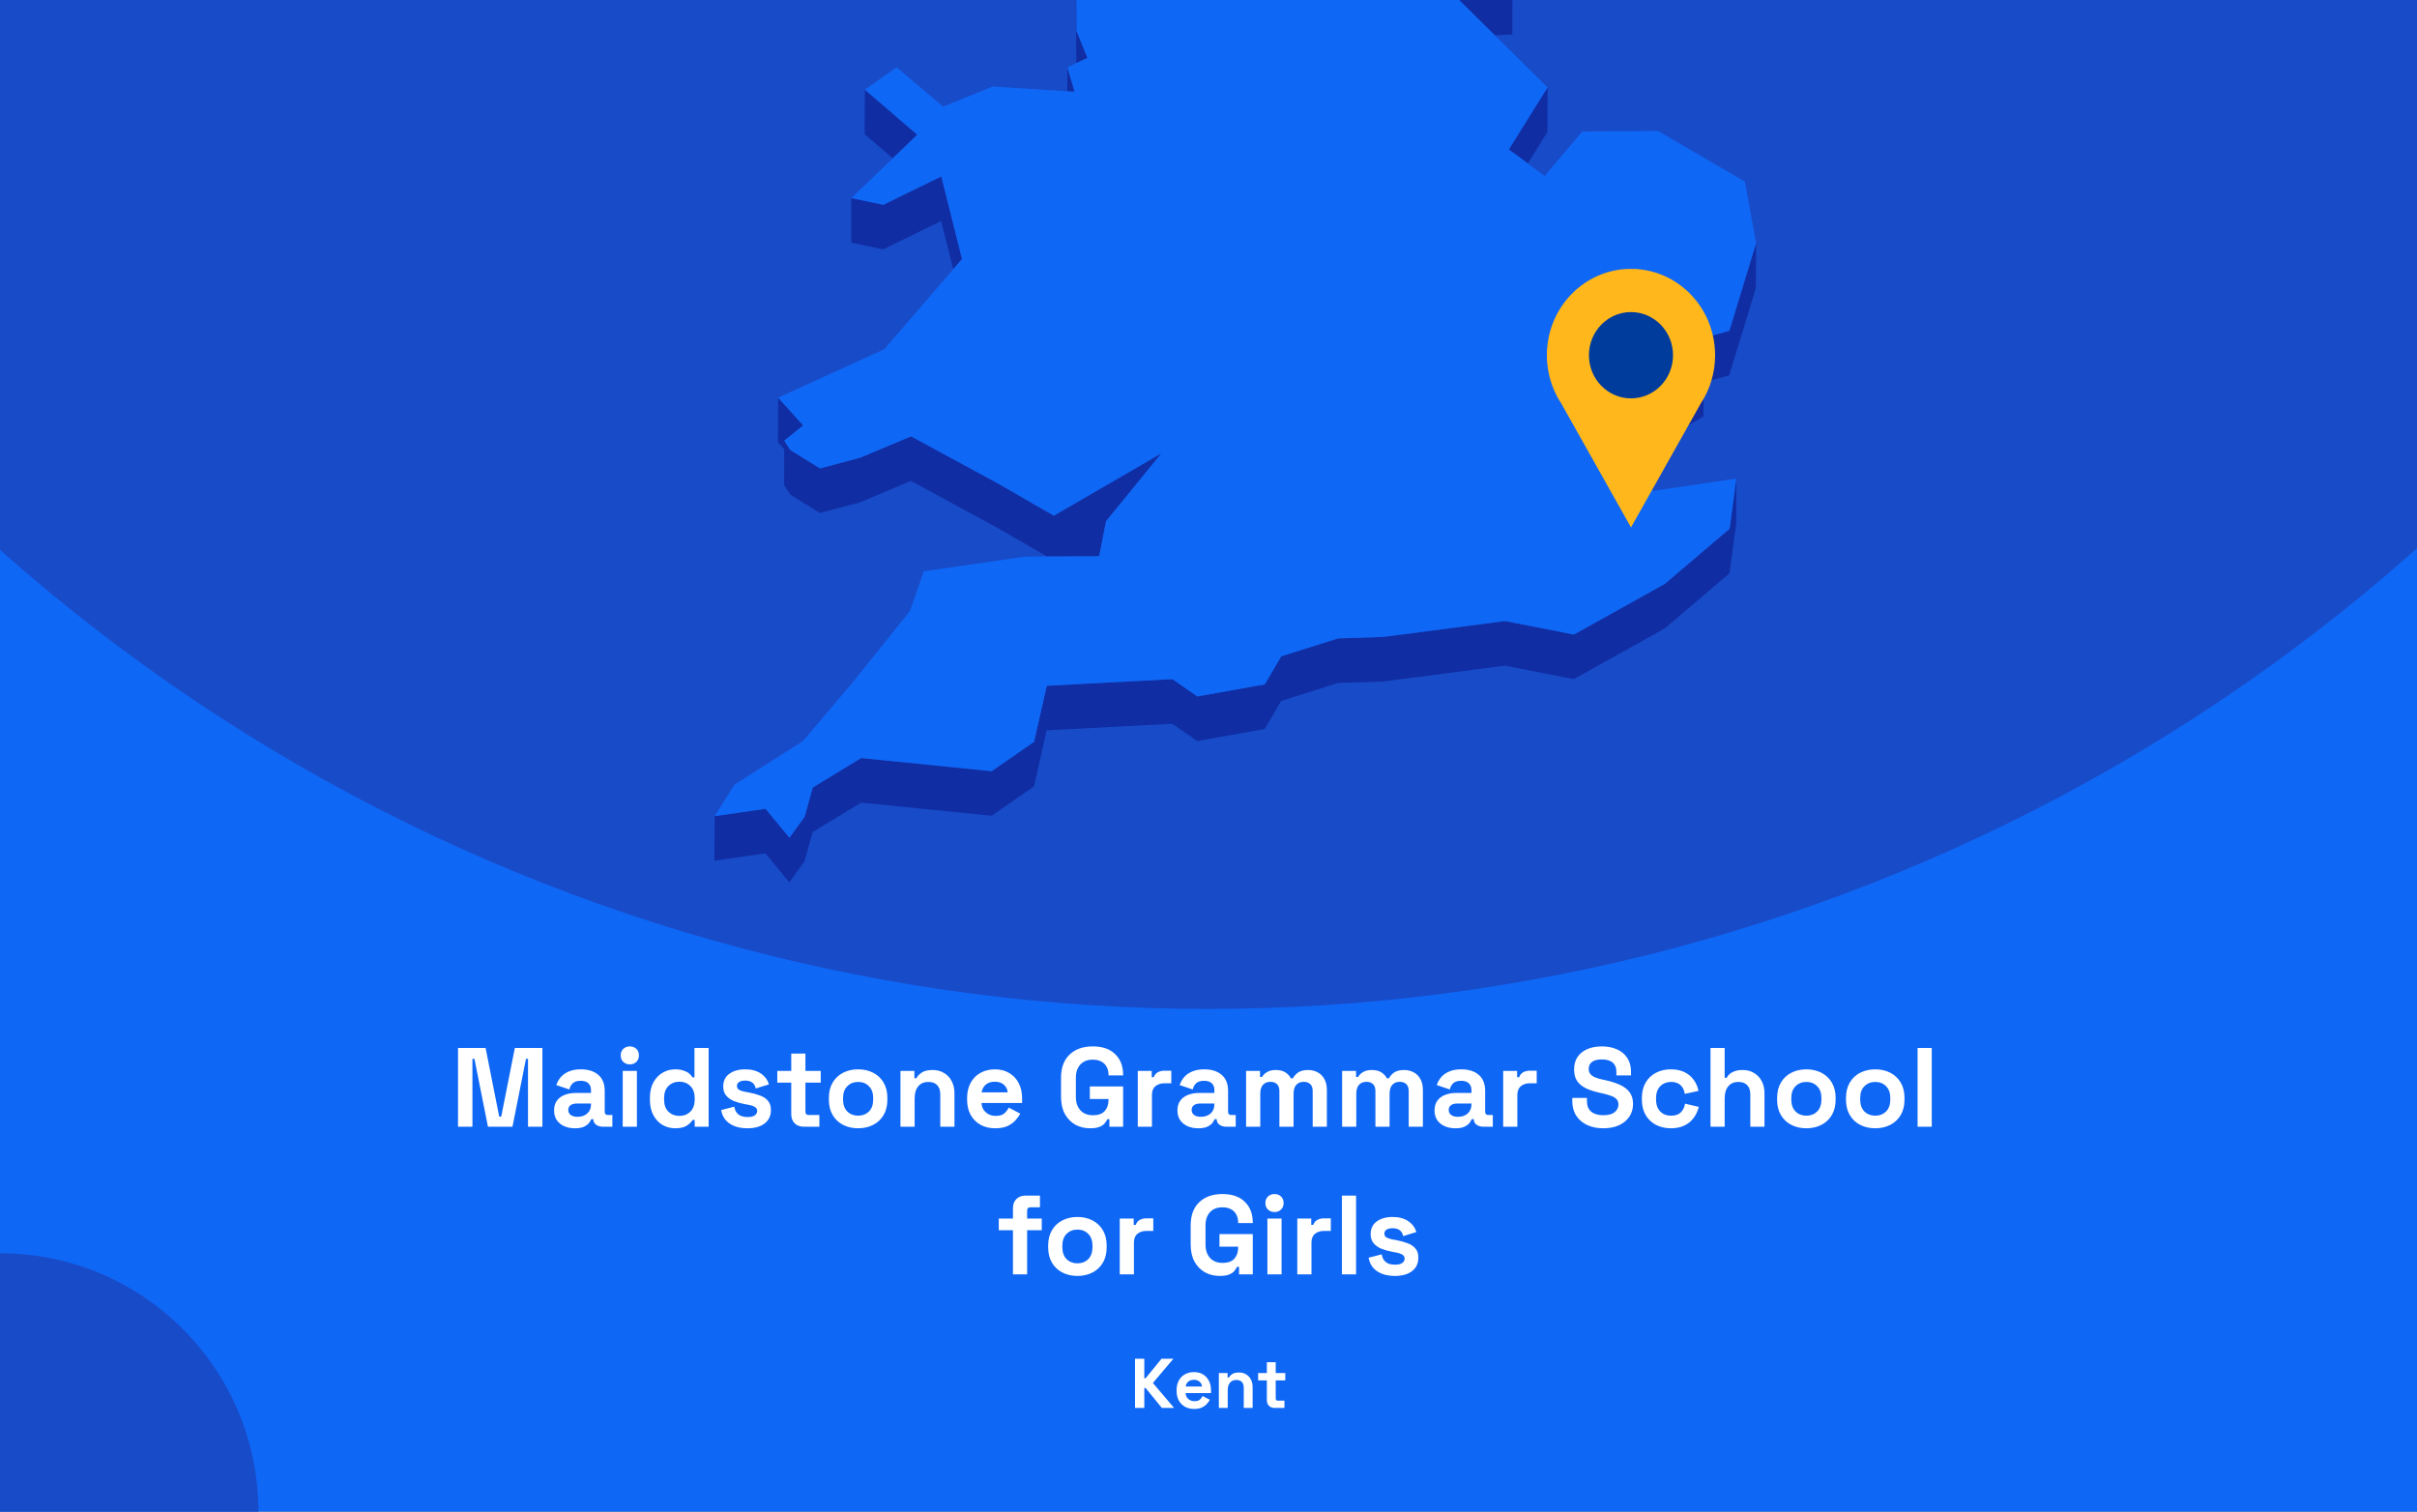
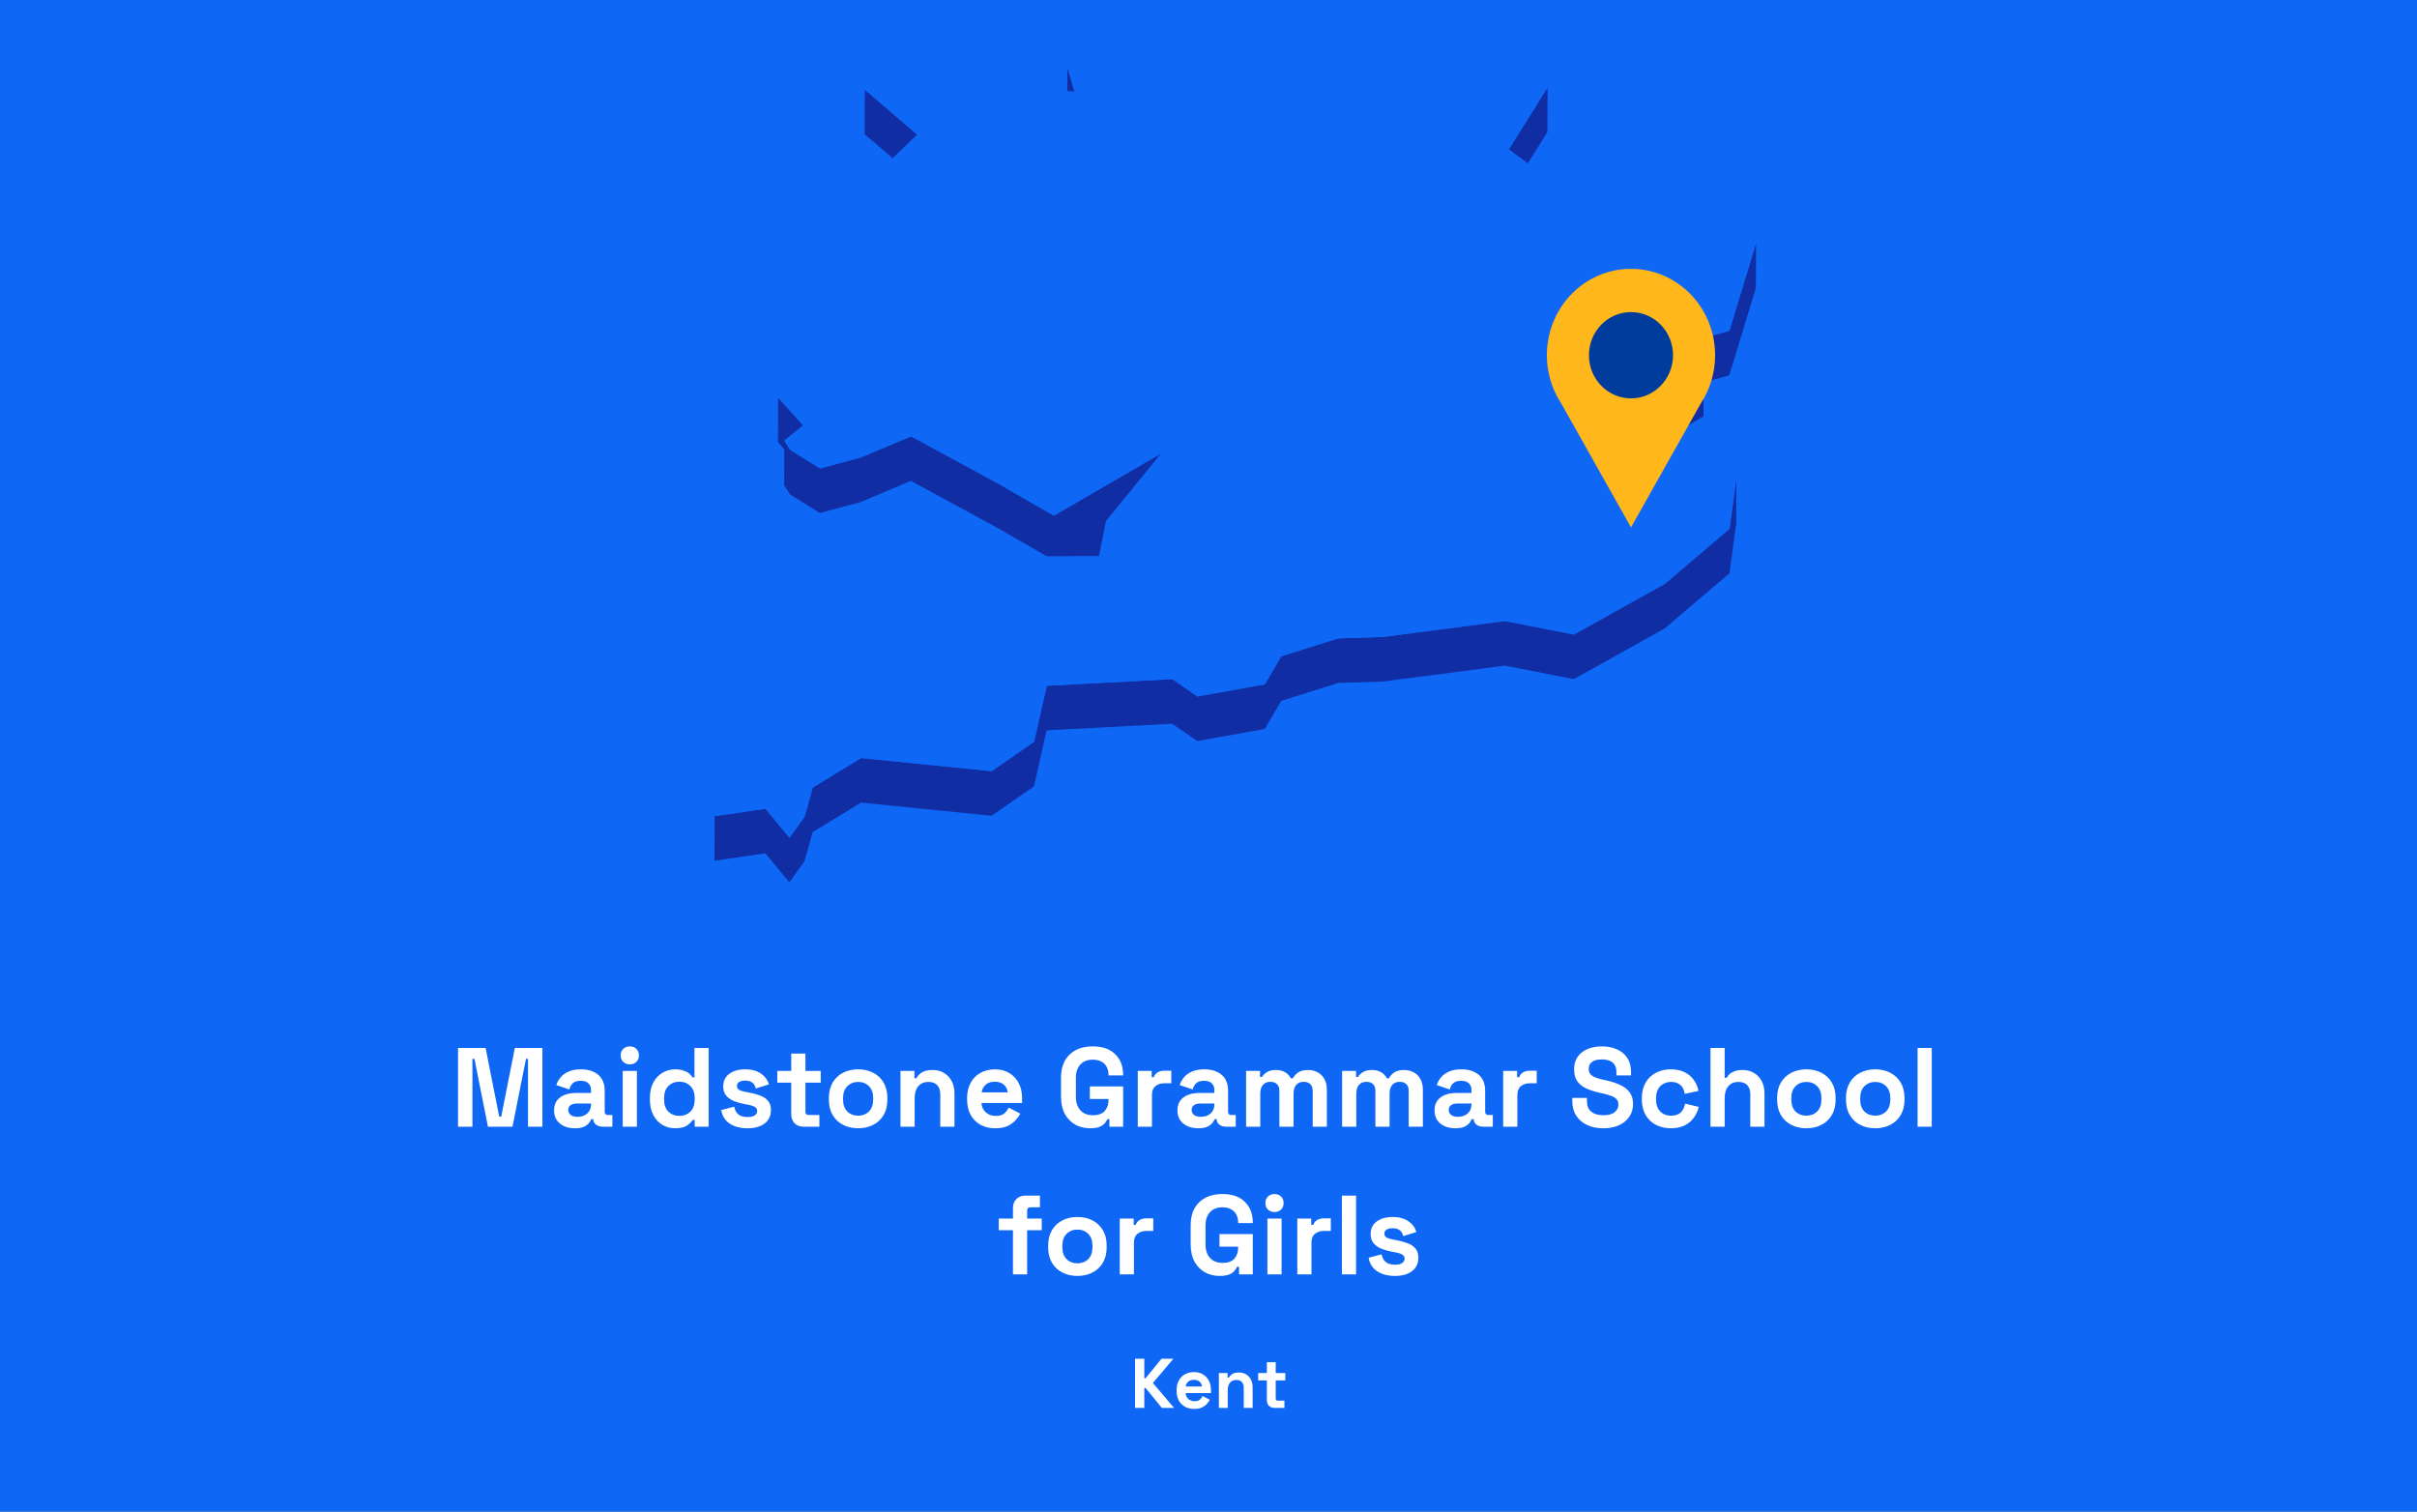
<svg xmlns="http://www.w3.org/2000/svg" fill="none" height="860" viewBox="0 0 1375 860" width="1375">
  <rect x="0" y="0" width="1375" height="860" fill="#808080" stroke="none" />
  <g clip-path="url(#clip0_1750_1911)">
    <rect fill="#0F67F5" height="860" width="1375" />
-     <circle cx="687" cy="-460" fill="#184BC8" r="1034" />
    <g clip-path="url(#clip1_1750_1911)">
-       <path d="M850.394 20.083L860.36 19.602L860.404 -5.766L844.232 -5.022L815.866 -14.076L844.188 13.96L850.394 20.083Z" fill="#102DA3" />
-       <path d="M599.12 -53.7L588.892 -72.201L569.749 -107.846L569.661 -82.479L588.805 -46.833L599.076 -28.333L612.145 -25.534L612.057 -0.603L612.32 35.917L612.363 35.873L618.614 32.943L612.451 17.722L612.145 -25.971L626.131 -47.927L599.12 -53.7Z" fill="#102DA3" />
      <path d="M611.314 52.185L607.206 38.321L607.162 51.923L611.314 52.185Z" fill="#102DA3" />
      <path d="M521.802 76.634L491.993 51.004L491.906 76.371L507.859 90.061L521.802 76.634Z" fill="#102DA3" />
      <path d="M869.145 92.992L880.29 75.104L880.378 49.736L858.349 85.032L869.145 92.992Z" fill="#102DA3" />
-       <path d="M484.257 138.04L502.395 141.889L535.395 125.75L542.3 153.13L547.283 147.356L535.482 100.383L502.483 116.522L484.3 112.673L484.257 138.04Z" fill="#102DA3" />
      <path d="M983.834 188.164L964.296 193.631L969.148 211.475L952.364 221.535L940.956 230.195L939.733 249.439L910.186 264.178L935.668 276.775L939.689 274.763L940.869 255.562L952.277 246.859L969.104 236.799L969.148 217.599L983.746 213.531L998.913 163.758L999 138.391L983.834 188.164Z" fill="#102DA3" />
      <path d="M449.509 281.365L466.424 291.862L489.327 285.739L518.217 273.58L567.651 300.434L595.711 316.617L599.47 316.573H603.272L625.301 316.442L628.098 302.14L629.235 296.498L660.66 257.922L599.513 293.393L567.738 275.067L518.305 248.256L489.371 260.372L466.512 266.495L449.553 255.998L446.144 250.706L456.896 242.002L442.647 226.257L442.56 251.58L446.144 255.56L446.1 276.073L449.509 281.365Z" fill="#102DA3" />
      <path d="M947.075 332.188L895.369 361.011L856.207 353.313L786.8 362.366L761.187 363.197L728.888 373.388L719.534 389.352L681.159 396.219L666.954 386.378L595.492 390.139L588.281 422.024L564.154 438.731L489.895 431.252L462.359 448.047L457.77 464.623L449.116 476.607L435.479 460.118L406.545 464.317L406.457 489.641L435.435 485.486L449.028 501.975L457.683 489.991L462.316 473.371L489.851 456.619L564.067 464.098L588.237 447.391L595.405 415.507L666.867 411.745L681.115 421.586L719.49 414.719L728.844 398.756L761.1 388.565L786.713 387.734L856.12 378.68L895.282 386.378L946.988 357.555L983.877 326.152L987.723 297.636L987.767 272.269L983.964 300.785L947.075 332.188Z" fill="#102DA3" />
      <path d="M939.733 249.439L940.956 230.195L952.364 221.535L969.148 211.475L964.296 193.631L983.834 188.164L999 138.391L992.662 103.314L943.229 74.492L900.09 74.798L878.717 100.121L869.145 92.992L858.349 85.032L880.378 49.736L850.394 20.083L844.188 13.96L815.866 -14.076L844.232 -5.022L860.404 -5.766L788.199 -113.489L750.304 -126.261L717.349 -218.108L715.12 -242.644L637.801 -305.057L623.771 -300.64L605.982 -295.041L596.76 -292.155L579.889 -298.015L606.026 -318.747L642.347 -333.53L627.093 -347.176L616.559 -356.535L672.592 -441.079L677.138 -466.271L694.534 -486.259L661.316 -515.869L570.317 -511.276L545.753 -498.855L519.878 -485.778L548.594 -528.334L545.972 -530.302L531.636 -540.842L595.23 -606.142L593.132 -618.082L597.765 -634.002L574.163 -633.827L499.511 -605.529L492.649 -623.374L478.618 -605.398L470.401 -626.523L458.95 -623.155L437.184 -549.459L452.831 -529.69L437.14 -529.602L421.143 -529.471L408.075 -467.146L421.012 -450.001L417.865 -428.745L414.587 -406.876L379.009 -387.457L382.593 -356.36L380.145 -351.462L369.306 -329.768L381.457 -325.176L446.45 -382.602L449.203 -373.986L446.406 -369.481L429.841 -342.627L419.22 -325.438L423.416 -303.614L421.405 -288.175L411.265 -208.792L422.717 -208.88L437.796 -271.248L445.182 -274.616L464.807 -262.151L494.091 -227.249L484.519 -213.21L467.386 -187.973L463.539 -158.801L450.689 -158.713L474.291 -119.132L481.328 -123.112L483.863 -144.368L511.661 -123.33L530.412 -140.038L568.787 -150.885L604.409 -164.355L584.172 -131.378L569.749 -107.847L588.893 -72.202L599.12 -53.701L626.131 -47.928L612.145 -25.972L612.451 17.721L618.614 32.942L612.363 35.872L612.32 35.916L607.206 38.321L611.314 52.186L607.162 51.923L564.766 49.212L536.531 60.671L510.088 38.278L491.993 51.005L521.802 76.635L507.859 90.062L484.3 112.674L502.483 116.523L535.482 100.384L547.283 147.357L542.3 153.13L503.051 198.661L442.647 226.259L456.896 242.004L446.144 250.707L449.553 256L466.512 266.496L489.371 260.373L518.305 248.258L567.738 275.069L599.513 293.395L660.66 257.924L629.235 296.5L628.098 302.142L625.301 316.444L603.272 316.575H599.47L595.711 316.619L582.861 316.706L525.56 325.016L517.649 347.628L485.568 387.604L456.808 421.587L417.865 446.342L406.545 464.318L435.479 460.12L449.116 476.608L457.77 464.624L462.359 448.048L489.895 431.253L564.154 438.732L588.281 422.025L595.492 390.141L666.954 386.379L681.159 396.22L719.534 389.353L728.888 373.389L761.187 363.199L786.8 362.368L856.208 353.314L895.37 361.012L947.076 332.189L983.965 300.786L987.767 272.27L940.607 279.224L935.668 276.775L910.186 264.178L939.733 249.439Z" fill="#0F67F5" />
    </g>
    <g clip-path="url(#clip2_1750_1911)">
      <path d="M975.699 202.106C975.707 194.428 973.961 186.856 970.601 179.996C967.24 173.136 962.359 167.181 956.349 162.607C950.339 158.034 943.368 154.97 935.995 153.663C928.623 152.355 921.054 152.839 913.896 155.077C906.739 157.314 900.193 161.243 894.783 166.547C889.373 171.851 885.251 178.382 882.747 185.617C880.243 192.852 879.428 200.589 880.366 208.206C881.303 215.823 883.969 223.108 888.148 229.477V229.477L908.008 264.76L927.855 300.056L947.715 264.76L967.551 229.526C972.878 221.428 975.716 211.876 975.699 202.106V202.106Z" fill="#FFB71B" />
      <path d="M927.843 226.639C941.055 226.639 951.765 215.649 951.765 202.092C951.765 188.536 941.055 177.546 927.843 177.546C914.632 177.546 903.922 188.536 903.922 202.092C903.922 215.649 914.632 226.639 927.843 226.639Z" fill="#003C9C" />
    </g>
-     <circle cx="147" cy="147" fill="#184BC8" r="147" transform="matrix(-1 0 0 1 147 713)" />
  </g>
  <path d="M260.568 641V596.2H276.248L283.992 635.24H285.144L292.888 596.2H308.568V641H300.376V602.408H299.224L291.544 641H277.592L269.912 602.408H268.76V641H260.568ZM327.117 641.896C324.856 641.896 322.829 641.512 321.037 640.744C319.245 639.933 317.816 638.781 316.749 637.288C315.725 635.752 315.213 633.896 315.213 631.72C315.213 629.544 315.725 627.731 316.749 626.28C317.816 624.787 319.267 623.677 321.101 622.952C322.979 622.184 325.112 621.8 327.501 621.8H336.205V620.008C336.205 618.515 335.736 617.299 334.797 616.36C333.859 615.379 332.365 614.888 330.317 614.888C328.312 614.888 326.819 615.357 325.837 616.296C324.856 617.192 324.216 618.365 323.917 619.816L316.493 617.32C317.005 615.699 317.816 614.227 318.925 612.904C320.077 611.539 321.592 610.451 323.469 609.64C325.389 608.787 327.715 608.36 330.445 608.36C334.627 608.36 337.933 609.405 340.365 611.496C342.797 613.587 344.013 616.616 344.013 620.584V632.424C344.013 633.704 344.611 634.344 345.805 634.344H348.365V641H342.989C341.411 641 340.109 640.616 339.085 639.848C338.061 639.08 337.549 638.056 337.549 636.776V636.712H336.333C336.163 637.224 335.779 637.907 335.181 638.76C334.584 639.571 333.645 640.296 332.365 640.936C331.085 641.576 329.336 641.896 327.117 641.896ZM328.525 635.368C330.787 635.368 332.621 634.749 334.029 633.512C335.48 632.232 336.205 630.547 336.205 628.456V627.816H328.077C326.584 627.816 325.411 628.136 324.557 628.776C323.704 629.416 323.277 630.312 323.277 631.464C323.277 632.616 323.725 633.555 324.621 634.28C325.517 635.005 326.819 635.368 328.525 635.368ZM354.261 641V609.256H362.325V641H354.261ZM358.293 605.544C356.843 605.544 355.605 605.075 354.581 604.136C353.6 603.197 353.109 601.96 353.109 600.424C353.109 598.888 353.6 597.651 354.581 596.712C355.605 595.773 356.843 595.304 358.293 595.304C359.787 595.304 361.024 595.773 362.005 596.712C362.987 597.651 363.477 598.888 363.477 600.424C363.477 601.96 362.987 603.197 362.005 604.136C361.024 605.075 359.787 605.544 358.293 605.544ZM384.061 641.896C381.544 641.896 379.176 641.277 376.957 640.04C374.781 638.76 373.032 636.904 371.709 634.472C370.387 632.04 369.725 629.096 369.725 625.64V624.616C369.725 621.16 370.387 618.216 371.709 615.784C373.032 613.352 374.781 611.517 376.957 610.28C379.133 609 381.501 608.36 384.061 608.36C385.981 608.36 387.581 608.595 388.861 609.064C390.184 609.491 391.251 610.045 392.061 610.728C392.872 611.411 393.491 612.136 393.917 612.904H395.069V596.2H403.133V641H395.197V637.16H394.045C393.32 638.355 392.189 639.443 390.653 640.424C389.16 641.405 386.963 641.896 384.061 641.896ZM386.493 634.856C388.968 634.856 391.037 634.067 392.701 632.488C394.365 630.867 395.197 628.52 395.197 625.448V624.808C395.197 621.736 394.365 619.411 392.701 617.832C391.08 616.211 389.011 615.4 386.493 615.4C384.019 615.4 381.949 616.211 380.285 617.832C378.621 619.411 377.789 621.736 377.789 624.808V625.448C377.789 628.52 378.621 630.867 380.285 632.488C381.949 634.067 384.019 634.856 386.493 634.856ZM425.258 641.896C421.119 641.896 417.727 641 415.082 639.208C412.436 637.416 410.836 634.856 410.282 631.528L417.706 629.608C418.004 631.101 418.495 632.275 419.178 633.128C419.903 633.981 420.778 634.6 421.802 634.984C422.868 635.325 424.02 635.496 425.258 635.496C427.135 635.496 428.522 635.176 429.418 634.536C430.314 633.853 430.762 633.021 430.762 632.04C430.762 631.059 430.335 630.312 429.482 629.8C428.628 629.245 427.263 628.797 425.386 628.456L423.594 628.136C421.375 627.709 419.348 627.133 417.514 626.408C415.679 625.64 414.207 624.595 413.098 623.272C411.988 621.949 411.434 620.243 411.434 618.152C411.434 614.995 412.586 612.584 414.89 610.92C417.194 609.213 420.223 608.36 423.978 608.36C427.519 608.36 430.463 609.149 432.81 610.728C435.156 612.307 436.692 614.376 437.418 616.936L429.93 619.24C429.588 617.619 428.884 616.467 427.818 615.784C426.794 615.101 425.514 614.76 423.978 614.76C422.442 614.76 421.268 615.037 420.458 615.592C419.647 616.104 419.242 616.829 419.242 617.768C419.242 618.792 419.668 619.56 420.522 620.072C421.375 620.541 422.527 620.904 423.978 621.16L425.77 621.48C428.159 621.907 430.314 622.483 432.234 623.208C434.196 623.891 435.732 624.893 436.842 626.216C437.994 627.496 438.57 629.245 438.57 631.464C438.57 634.792 437.354 637.373 434.922 639.208C432.532 641 429.311 641.896 425.258 641.896ZM457.171 641C455.081 641 453.374 640.36 452.051 639.08C450.771 637.757 450.131 636.008 450.131 633.832V615.912H442.195V609.256H450.131V599.4H458.195V609.256H466.899V615.912H458.195V632.424C458.195 633.704 458.793 634.344 459.987 634.344H466.131V641H457.171ZM488.178 641.896C485.02 641.896 482.183 641.256 479.666 639.976C477.148 638.696 475.164 636.84 473.714 634.408C472.263 631.976 471.538 629.053 471.538 625.64V624.616C471.538 621.203 472.263 618.28 473.714 615.848C475.164 613.416 477.148 611.56 479.666 610.28C482.183 609 485.02 608.36 488.178 608.36C491.335 608.36 494.172 609 496.69 610.28C499.207 611.56 501.191 613.416 502.642 615.848C504.092 618.28 504.818 621.203 504.818 624.616V625.64C504.818 629.053 504.092 631.976 502.642 634.408C501.191 636.84 499.207 638.696 496.69 639.976C494.172 641.256 491.335 641.896 488.178 641.896ZM488.178 634.728C490.652 634.728 492.7 633.939 494.322 632.36C495.943 630.739 496.754 628.435 496.754 625.448V624.808C496.754 621.821 495.943 619.539 494.322 617.96C492.743 616.339 490.695 615.528 488.178 615.528C485.703 615.528 483.655 616.339 482.034 617.96C480.412 619.539 479.602 621.821 479.602 624.808V625.448C479.602 628.435 480.412 630.739 482.034 632.36C483.655 633.939 485.703 634.728 488.178 634.728ZM512.261 641V609.256H520.197V613.416H521.349C521.861 612.307 522.821 611.261 524.229 610.28C525.637 609.256 527.771 608.744 530.629 608.744C533.104 608.744 535.259 609.32 537.093 610.472C538.971 611.581 540.421 613.139 541.445 615.144C542.469 617.107 542.981 619.411 542.981 622.056V641H534.917V622.696C534.917 620.307 534.32 618.515 533.125 617.32C531.973 616.125 530.309 615.528 528.133 615.528C525.659 615.528 523.739 616.36 522.373 618.024C521.008 619.645 520.325 621.928 520.325 624.872V641H512.261ZM566.163 641.896C563.005 641.896 560.211 641.235 557.779 639.912C555.389 638.547 553.512 636.648 552.147 634.216C550.824 631.741 550.163 628.84 550.163 625.512V624.744C550.163 621.416 550.824 618.536 552.147 616.104C553.469 613.629 555.325 611.731 557.715 610.408C560.104 609.043 562.877 608.36 566.035 608.36C569.149 608.36 571.859 609.064 574.163 610.472C576.467 611.837 578.259 613.757 579.539 616.232C580.819 618.664 581.459 621.501 581.459 624.744V627.496H558.355C558.44 629.672 559.251 631.443 560.787 632.808C562.323 634.173 564.2 634.856 566.419 634.856C568.68 634.856 570.344 634.365 571.411 633.384C572.477 632.403 573.288 631.315 573.843 630.12L580.435 633.576C579.837 634.685 578.963 635.901 577.811 637.224C576.701 638.504 575.208 639.613 573.331 640.552C571.453 641.448 569.064 641.896 566.163 641.896ZM558.419 621.48H573.267C573.096 619.645 572.349 618.173 571.027 617.064C569.747 615.955 568.061 615.4 565.971 615.4C563.795 615.4 562.067 615.955 560.787 617.064C559.507 618.173 558.717 619.645 558.419 621.48ZM620.118 641.896C617.046 641.896 614.252 641.213 611.734 639.848C609.26 638.44 607.276 636.413 605.782 633.768C604.332 631.08 603.606 627.816 603.606 623.976V613.224C603.606 607.464 605.228 603.048 608.47 599.976C611.713 596.861 616.108 595.304 621.654 595.304C627.158 595.304 631.404 596.776 634.39 599.72C637.42 602.621 638.934 606.568 638.934 611.56V611.816H630.614V611.304C630.614 609.725 630.273 608.296 629.59 607.016C628.95 605.736 627.969 604.733 626.646 604.008C625.324 603.24 623.66 602.856 621.654 602.856C618.668 602.856 616.321 603.773 614.614 605.608C612.908 607.443 612.054 609.939 612.054 613.096V624.104C612.054 627.219 612.908 629.736 614.614 631.656C616.321 633.533 618.71 634.472 621.782 634.472C624.854 634.472 627.094 633.661 628.502 632.04C629.91 630.419 630.614 628.371 630.614 625.896V625.256H619.99V618.088H638.934V641H631.126V636.712H629.974C629.676 637.437 629.185 638.205 628.502 639.016C627.862 639.827 626.881 640.509 625.558 641.064C624.236 641.619 622.422 641.896 620.118 641.896ZM647.261 641V609.256H655.197V612.84H656.349C656.819 611.56 657.587 610.621 658.653 610.024C659.763 609.427 661.043 609.128 662.493 609.128H666.333V616.296H662.365C660.317 616.296 658.632 616.851 657.309 617.96C655.987 619.027 655.325 620.691 655.325 622.952V641H647.261ZM681.742 641.896C679.481 641.896 677.454 641.512 675.662 640.744C673.87 639.933 672.441 638.781 671.374 637.288C670.35 635.752 669.838 633.896 669.838 631.72C669.838 629.544 670.35 627.731 671.374 626.28C672.441 624.787 673.892 623.677 675.726 622.952C677.604 622.184 679.737 621.8 682.126 621.8H690.83V620.008C690.83 618.515 690.361 617.299 689.422 616.36C688.484 615.379 686.99 614.888 684.942 614.888C682.937 614.888 681.444 615.357 680.462 616.296C679.481 617.192 678.841 618.365 678.542 619.816L671.118 617.32C671.63 615.699 672.441 614.227 673.55 612.904C674.702 611.539 676.217 610.451 678.094 609.64C680.014 608.787 682.34 608.36 685.07 608.36C689.252 608.36 692.558 609.405 694.99 611.496C697.422 613.587 698.638 616.616 698.638 620.584V632.424C698.638 633.704 699.236 634.344 700.43 634.344H702.99V641H697.614C696.036 641 694.734 640.616 693.71 639.848C692.686 639.08 692.174 638.056 692.174 636.776V636.712H690.958C690.788 637.224 690.404 637.907 689.806 638.76C689.209 639.571 688.27 640.296 686.99 640.936C685.71 641.576 683.961 641.896 681.742 641.896ZM683.15 635.368C685.412 635.368 687.246 634.749 688.654 633.512C690.105 632.232 690.83 630.547 690.83 628.456V627.816H682.702C681.209 627.816 680.036 628.136 679.182 628.776C678.329 629.416 677.902 630.312 677.902 631.464C677.902 632.616 678.35 633.555 679.246 634.28C680.142 635.005 681.444 635.368 683.15 635.368ZM708.886 641V609.256H716.822V612.712H717.974C718.529 611.645 719.446 610.728 720.726 609.96C722.006 609.149 723.692 608.744 725.782 608.744C728.044 608.744 729.857 609.192 731.222 610.088C732.588 610.941 733.633 612.072 734.358 613.48H735.51C736.236 612.115 737.26 610.984 738.582 610.088C739.905 609.192 741.782 608.744 744.214 608.744C746.177 608.744 747.948 609.171 749.526 610.024C751.148 610.835 752.428 612.093 753.366 613.8C754.348 615.464 754.838 617.576 754.838 620.136V641H746.774V620.712C746.774 618.963 746.326 617.661 745.43 616.808C744.534 615.912 743.276 615.464 741.654 615.464C739.82 615.464 738.39 616.061 737.366 617.256C736.385 618.408 735.894 620.072 735.894 622.248V641H727.83V620.712C727.83 618.963 727.382 617.661 726.486 616.808C725.59 615.912 724.332 615.464 722.71 615.464C720.876 615.464 719.446 616.061 718.422 617.256C717.441 618.408 716.95 620.072 716.95 622.248V641H708.886ZM763.511 641V609.256H771.447V612.712H772.599C773.154 611.645 774.071 610.728 775.351 609.96C776.631 609.149 778.317 608.744 780.407 608.744C782.669 608.744 784.482 609.192 785.847 610.088C787.213 610.941 788.258 612.072 788.983 613.48H790.135C790.861 612.115 791.885 610.984 793.207 610.088C794.53 609.192 796.407 608.744 798.839 608.744C800.802 608.744 802.573 609.171 804.151 610.024C805.773 610.835 807.053 612.093 807.991 613.8C808.973 615.464 809.463 617.576 809.463 620.136V641H801.399V620.712C801.399 618.963 800.951 617.661 800.055 616.808C799.159 615.912 797.901 615.464 796.279 615.464C794.445 615.464 793.015 616.061 791.991 617.256C791.01 618.408 790.519 620.072 790.519 622.248V641H782.455V620.712C782.455 618.963 782.007 617.661 781.111 616.808C780.215 615.912 778.957 615.464 777.335 615.464C775.501 615.464 774.071 616.061 773.047 617.256C772.066 618.408 771.575 620.072 771.575 622.248V641H763.511ZM827.992 641.896C825.731 641.896 823.704 641.512 821.912 640.744C820.12 639.933 818.691 638.781 817.624 637.288C816.6 635.752 816.088 633.896 816.088 631.72C816.088 629.544 816.6 627.731 817.624 626.28C818.691 624.787 820.142 623.677 821.976 622.952C823.854 622.184 825.987 621.8 828.376 621.8H837.08V620.008C837.08 618.515 836.611 617.299 835.672 616.36C834.734 615.379 833.24 614.888 831.192 614.888C829.187 614.888 827.694 615.357 826.712 616.296C825.731 617.192 825.091 618.365 824.792 619.816L817.368 617.32C817.88 615.699 818.691 614.227 819.8 612.904C820.952 611.539 822.467 610.451 824.344 609.64C826.264 608.787 828.59 608.36 831.32 608.36C835.502 608.36 838.808 609.405 841.24 611.496C843.672 613.587 844.888 616.616 844.888 620.584V632.424C844.888 633.704 845.486 634.344 846.68 634.344H849.24V641H843.864C842.286 641 840.984 640.616 839.96 639.848C838.936 639.08 838.424 638.056 838.424 636.776V636.712H837.208C837.038 637.224 836.654 637.907 836.056 638.76C835.459 639.571 834.52 640.296 833.24 640.936C831.96 641.576 830.211 641.896 827.992 641.896ZM829.4 635.368C831.662 635.368 833.496 634.749 834.904 633.512C836.355 632.232 837.08 630.547 837.08 628.456V627.816H828.952C827.459 627.816 826.286 628.136 825.432 628.776C824.579 629.416 824.152 630.312 824.152 631.464C824.152 632.616 824.6 633.555 825.496 634.28C826.392 635.005 827.694 635.368 829.4 635.368ZM855.136 641V609.256H863.072V612.84H864.224C864.694 611.56 865.462 610.621 866.528 610.024C867.638 609.427 868.918 609.128 870.368 609.128H874.208V616.296H870.24C868.192 616.296 866.507 616.851 865.184 617.96C863.862 619.027 863.2 620.691 863.2 622.952V641H855.136ZM912.057 641.896C908.601 641.896 905.551 641.277 902.905 640.04C900.26 638.803 898.191 637.032 896.697 634.728C895.204 632.424 894.457 629.651 894.457 626.408V624.616H902.777V626.408C902.777 629.096 903.609 631.123 905.273 632.488C906.937 633.811 909.199 634.472 912.057 634.472C914.959 634.472 917.113 633.896 918.521 632.744C919.972 631.592 920.697 630.12 920.697 628.328C920.697 627.091 920.335 626.088 919.609 625.32C918.927 624.552 917.903 623.933 916.537 623.464C915.215 622.952 913.593 622.483 911.673 622.056L910.201 621.736C907.129 621.053 904.484 620.2 902.265 619.176C900.089 618.109 898.404 616.723 897.209 615.016C896.057 613.309 895.481 611.091 895.481 608.36C895.481 605.629 896.121 603.304 897.401 601.384C898.724 599.421 900.559 597.928 902.905 596.904C905.295 595.837 908.089 595.304 911.289 595.304C914.489 595.304 917.327 595.859 919.801 596.968C922.319 598.035 924.281 599.656 925.689 601.832C927.14 603.965 927.865 606.653 927.865 609.896V611.816H919.545V609.896C919.545 608.189 919.204 606.824 918.521 605.8C917.881 604.733 916.943 603.965 915.705 603.496C914.468 602.984 912.996 602.728 911.289 602.728C908.729 602.728 906.831 603.219 905.593 604.2C904.399 605.139 903.801 606.44 903.801 608.104C903.801 609.213 904.079 610.152 904.633 610.92C905.231 611.688 906.105 612.328 907.257 612.84C908.409 613.352 909.881 613.8 911.673 614.184L913.145 614.504C916.345 615.187 919.119 616.061 921.465 617.128C923.855 618.195 925.711 619.603 927.033 621.352C928.356 623.101 929.017 625.341 929.017 628.072C929.017 630.803 928.313 633.213 926.905 635.304C925.54 637.352 923.577 638.973 921.017 640.168C918.5 641.32 915.513 641.896 912.057 641.896ZM950.486 641.896C947.414 641.896 944.619 641.256 942.102 639.976C939.627 638.696 937.664 636.84 936.214 634.408C934.763 631.976 934.038 629.032 934.038 625.576V624.68C934.038 621.224 934.763 618.28 936.214 615.848C937.664 613.416 939.627 611.56 942.102 610.28C944.619 609 947.414 608.36 950.486 608.36C953.515 608.36 956.118 608.893 958.294 609.96C960.47 611.027 962.219 612.499 963.542 614.376C964.907 616.211 965.803 618.301 966.23 620.648L958.422 622.312C958.251 621.032 957.867 619.88 957.27 618.856C956.672 617.832 955.819 617.021 954.71 616.424C953.643 615.827 952.299 615.528 950.678 615.528C949.056 615.528 947.584 615.891 946.262 616.616C944.982 617.299 943.958 618.344 943.19 619.752C942.464 621.117 942.102 622.803 942.102 624.808V625.448C942.102 627.453 942.464 629.16 943.19 630.568C943.958 631.933 944.982 632.979 946.262 633.704C947.584 634.387 949.056 634.728 950.678 634.728C953.11 634.728 954.944 634.109 956.182 632.872C957.462 631.592 958.272 629.928 958.614 627.88L966.422 629.736C965.867 631.997 964.907 634.067 963.542 635.944C962.219 637.779 960.47 639.229 958.294 640.296C956.118 641.363 953.515 641.896 950.486 641.896ZM973.074 641V596.2H981.138V613.16H982.29C982.631 612.477 983.164 611.795 983.89 611.112C984.615 610.429 985.575 609.875 986.77 609.448C988.007 608.979 989.564 608.744 991.442 608.744C993.916 608.744 996.071 609.32 997.906 610.472C999.783 611.581 1001.23 613.139 1002.26 615.144C1003.28 617.107 1003.79 619.411 1003.79 622.056V641H995.73V622.696C995.73 620.307 995.132 618.515 993.938 617.32C992.786 616.125 991.122 615.528 988.946 615.528C986.471 615.528 984.551 616.36 983.186 618.024C981.82 619.645 981.138 621.928 981.138 624.872V641H973.074ZM1027.62 641.896C1024.46 641.896 1021.62 641.256 1019.1 639.976C1016.59 638.696 1014.6 636.84 1013.15 634.408C1011.7 631.976 1010.98 629.053 1010.98 625.64V624.616C1010.98 621.203 1011.7 618.28 1013.15 615.848C1014.6 613.416 1016.59 611.56 1019.1 610.28C1021.62 609 1024.46 608.36 1027.62 608.36C1030.77 608.36 1033.61 609 1036.13 610.28C1038.64 611.56 1040.63 613.416 1042.08 615.848C1043.53 618.28 1044.26 621.203 1044.26 624.616V625.64C1044.26 629.053 1043.53 631.976 1042.08 634.408C1040.63 636.84 1038.64 638.696 1036.13 639.976C1033.61 641.256 1030.77 641.896 1027.62 641.896ZM1027.62 634.728C1030.09 634.728 1032.14 633.939 1033.76 632.36C1035.38 630.739 1036.19 628.435 1036.19 625.448V624.808C1036.19 621.821 1035.38 619.539 1033.76 617.96C1032.18 616.339 1030.13 615.528 1027.62 615.528C1025.14 615.528 1023.09 616.339 1021.47 617.96C1019.85 619.539 1019.04 621.821 1019.04 624.808V625.448C1019.04 628.435 1019.85 630.739 1021.47 632.36C1023.09 633.939 1025.14 634.728 1027.62 634.728ZM1066.8 641.896C1063.65 641.896 1060.81 641.256 1058.29 639.976C1055.77 638.696 1053.79 636.84 1052.34 634.408C1050.89 631.976 1050.16 629.053 1050.16 625.64V624.616C1050.16 621.203 1050.89 618.28 1052.34 615.848C1053.79 613.416 1055.77 611.56 1058.29 610.28C1060.81 609 1063.65 608.36 1066.8 608.36C1069.96 608.36 1072.8 609 1075.31 610.28C1077.83 611.56 1079.82 613.416 1081.27 615.848C1082.72 618.28 1083.44 621.203 1083.44 624.616V625.64C1083.44 629.053 1082.72 631.976 1081.27 634.408C1079.82 636.84 1077.83 638.696 1075.31 639.976C1072.8 641.256 1069.96 641.896 1066.8 641.896ZM1066.8 634.728C1069.28 634.728 1071.33 633.939 1072.95 632.36C1074.57 630.739 1075.38 628.435 1075.38 625.448V624.808C1075.38 621.821 1074.57 619.539 1072.95 617.96C1071.37 616.339 1069.32 615.528 1066.8 615.528C1064.33 615.528 1062.28 616.339 1060.66 617.96C1059.04 619.539 1058.23 621.821 1058.23 624.808V625.448C1058.23 628.435 1059.04 630.739 1060.66 632.36C1062.28 633.939 1064.33 634.728 1066.8 634.728ZM1090.89 641V596.2H1098.95V641H1090.89ZM576.259 725V699.912H568.195V693.256H576.259V687.368C576.259 685.192 576.899 683.464 578.179 682.184C579.502 680.861 581.209 680.2 583.299 680.2H591.619V686.856H586.115C584.921 686.856 584.323 687.496 584.323 688.776V693.256H592.643V699.912H584.323V725H576.259ZM612.928 725.896C609.77 725.896 606.933 725.256 604.416 723.976C601.898 722.696 599.914 720.84 598.464 718.408C597.013 715.976 596.288 713.053 596.288 709.64V708.616C596.288 705.203 597.013 702.28 598.464 699.848C599.914 697.416 601.898 695.56 604.416 694.28C606.933 693 609.77 692.36 612.928 692.36C616.085 692.36 618.922 693 621.44 694.28C623.957 695.56 625.941 697.416 627.392 699.848C628.842 702.28 629.568 705.203 629.568 708.616V709.64C629.568 713.053 628.842 715.976 627.392 718.408C625.941 720.84 623.957 722.696 621.44 723.976C618.922 725.256 616.085 725.896 612.928 725.896ZM612.928 718.728C615.402 718.728 617.45 717.939 619.072 716.36C620.693 714.739 621.504 712.435 621.504 709.448V708.808C621.504 705.821 620.693 703.539 619.072 701.96C617.493 700.339 615.445 699.528 612.928 699.528C610.453 699.528 608.405 700.339 606.784 701.96C605.162 703.539 604.352 705.821 604.352 708.808V709.448C604.352 712.435 605.162 714.739 606.784 716.36C608.405 717.939 610.453 718.728 612.928 718.728ZM637.011 725V693.256H644.947V696.84H646.099C646.569 695.56 647.337 694.621 648.403 694.024C649.513 693.427 650.793 693.128 652.243 693.128H656.083V700.296H652.115C650.067 700.296 648.382 700.851 647.059 701.96C645.737 703.027 645.075 704.691 645.075 706.952V725H637.011ZM693.868 725.896C690.796 725.896 688.002 725.213 685.484 723.848C683.01 722.44 681.026 720.413 679.532 717.768C678.082 715.08 677.356 711.816 677.356 707.976V697.224C677.356 691.464 678.978 687.048 682.22 683.976C685.463 680.861 689.858 679.304 695.404 679.304C700.908 679.304 705.154 680.776 708.14 683.72C711.17 686.621 712.684 690.568 712.684 695.56V695.816H704.364V695.304C704.364 693.725 704.023 692.296 703.34 691.016C702.7 689.736 701.719 688.733 700.396 688.008C699.074 687.24 697.41 686.856 695.404 686.856C692.418 686.856 690.071 687.773 688.364 689.608C686.658 691.443 685.804 693.939 685.804 697.096V708.104C685.804 711.219 686.658 713.736 688.364 715.656C690.071 717.533 692.46 718.472 695.532 718.472C698.604 718.472 700.844 717.661 702.252 716.04C703.66 714.419 704.364 712.371 704.364 709.896V709.256H693.74V702.088H712.684V725H704.876V720.712H703.724C703.426 721.437 702.935 722.205 702.252 723.016C701.612 723.827 700.631 724.509 699.308 725.064C697.986 725.619 696.172 725.896 693.868 725.896ZM721.011 725V693.256H729.075V725H721.011ZM725.043 689.544C723.593 689.544 722.355 689.075 721.331 688.136C720.35 687.197 719.859 685.96 719.859 684.424C719.859 682.888 720.35 681.651 721.331 680.712C722.355 679.773 723.593 679.304 725.043 679.304C726.537 679.304 727.774 679.773 728.755 680.712C729.737 681.651 730.227 682.888 730.227 684.424C730.227 685.96 729.737 687.197 728.755 688.136C727.774 689.075 726.537 689.544 725.043 689.544ZM738.011 725V693.256H745.947V696.84H747.099C747.569 695.56 748.337 694.621 749.403 694.024C750.513 693.427 751.793 693.128 753.243 693.128H757.083V700.296H753.115C751.067 700.296 749.382 700.851 748.059 701.96C746.737 703.027 746.075 704.691 746.075 706.952V725H738.011ZM763.386 725V680.2H771.45V725H763.386ZM793.57 725.896C789.432 725.896 786.04 725 783.394 723.208C780.749 721.416 779.149 718.856 778.594 715.528L786.018 713.608C786.317 715.101 786.808 716.275 787.49 717.128C788.216 717.981 789.09 718.6 790.114 718.984C791.181 719.325 792.333 719.496 793.57 719.496C795.448 719.496 796.834 719.176 797.73 718.536C798.626 717.853 799.074 717.021 799.074 716.04C799.074 715.059 798.648 714.312 797.794 713.8C796.941 713.245 795.576 712.797 793.698 712.456L791.906 712.136C789.688 711.709 787.661 711.133 785.826 710.408C783.992 709.64 782.52 708.595 781.41 707.272C780.301 705.949 779.746 704.243 779.746 702.152C779.746 698.995 780.898 696.584 783.202 694.92C785.506 693.213 788.536 692.36 792.29 692.36C795.832 692.36 798.776 693.149 801.122 694.728C803.469 696.307 805.005 698.376 805.73 700.936L798.242 703.24C797.901 701.619 797.197 700.467 796.13 699.784C795.106 699.101 793.826 698.76 792.29 698.76C790.754 698.76 789.581 699.037 788.77 699.592C787.96 700.104 787.554 700.829 787.554 701.768C787.554 702.792 787.981 703.56 788.834 704.072C789.688 704.541 790.84 704.904 792.29 705.16L794.082 705.48C796.472 705.907 798.626 706.483 800.546 707.208C802.509 707.891 804.045 708.893 805.154 710.216C806.306 711.496 806.882 713.245 806.882 715.464C806.882 718.792 805.666 721.373 803.234 723.208C800.845 725 797.624 725.896 793.57 725.896Z" fill="white" />
  <path d="M645.699 801V773H650.979V784.12H651.699L660.779 773H667.539L655.859 786.8L667.939 801H660.979L651.699 789.64H650.979V801H645.699ZM679.352 801.56C677.378 801.56 675.632 801.147 674.112 800.32C672.618 799.467 671.445 798.28 670.592 796.76C669.765 795.213 669.352 793.4 669.352 791.32V790.84C669.352 788.76 669.765 786.96 670.592 785.44C671.418 783.893 672.578 782.707 674.072 781.88C675.565 781.027 677.298 780.6 679.272 780.6C681.218 780.6 682.912 781.04 684.352 781.92C685.792 782.773 686.912 783.973 687.712 785.52C688.512 787.04 688.912 788.813 688.912 790.84V792.56H674.472C674.525 793.92 675.032 795.027 675.992 795.88C676.952 796.733 678.125 797.16 679.512 797.16C680.925 797.16 681.965 796.853 682.632 796.24C683.298 795.627 683.805 794.947 684.152 794.2L688.272 796.36C687.898 797.053 687.352 797.813 686.632 798.64C685.938 799.44 685.005 800.133 683.832 800.72C682.658 801.28 681.165 801.56 679.352 801.56ZM674.512 788.8H683.792C683.685 787.653 683.218 786.733 682.392 786.04C681.592 785.347 680.538 785 679.232 785C677.872 785 676.792 785.347 675.992 786.04C675.192 786.733 674.698 787.653 674.512 788.8ZM693.398 801V781.16H698.358V783.76H699.078C699.398 783.067 699.998 782.413 700.878 781.8C701.758 781.16 703.091 780.84 704.878 780.84C706.424 780.84 707.771 781.2 708.918 781.92C710.091 782.613 710.998 783.587 711.638 784.84C712.278 786.067 712.598 787.507 712.598 789.16V801H707.558V789.56C707.558 788.067 707.184 786.947 706.438 786.2C705.718 785.453 704.678 785.08 703.318 785.08C701.771 785.08 700.571 785.6 699.718 786.64C698.864 787.653 698.438 789.08 698.438 790.92V801H693.398ZM725.099 801C723.793 801 722.726 800.6 721.899 799.8C721.099 798.973 720.699 797.88 720.699 796.52V785.32H715.739V781.16H720.699V775H725.739V781.16H731.179V785.32H725.739V795.64C725.739 796.44 726.113 796.84 726.859 796.84H730.699V801H725.099Z" fill="white" />
  <defs>
    <clipPath id="clip0_1750_1911">
      <rect fill="white" height="860" width="1375" />
    </clipPath>
    <clipPath id="clip1_1750_1911">
      <rect fill="white" height="1135.98" transform="translate(240.5 -634)" width="758.5" />
    </clipPath>
    <clipPath id="clip2_1750_1911">
      <rect fill="white" height="147.092" transform="translate(880 153)" width="95.699" />
    </clipPath>
  </defs>
</svg>